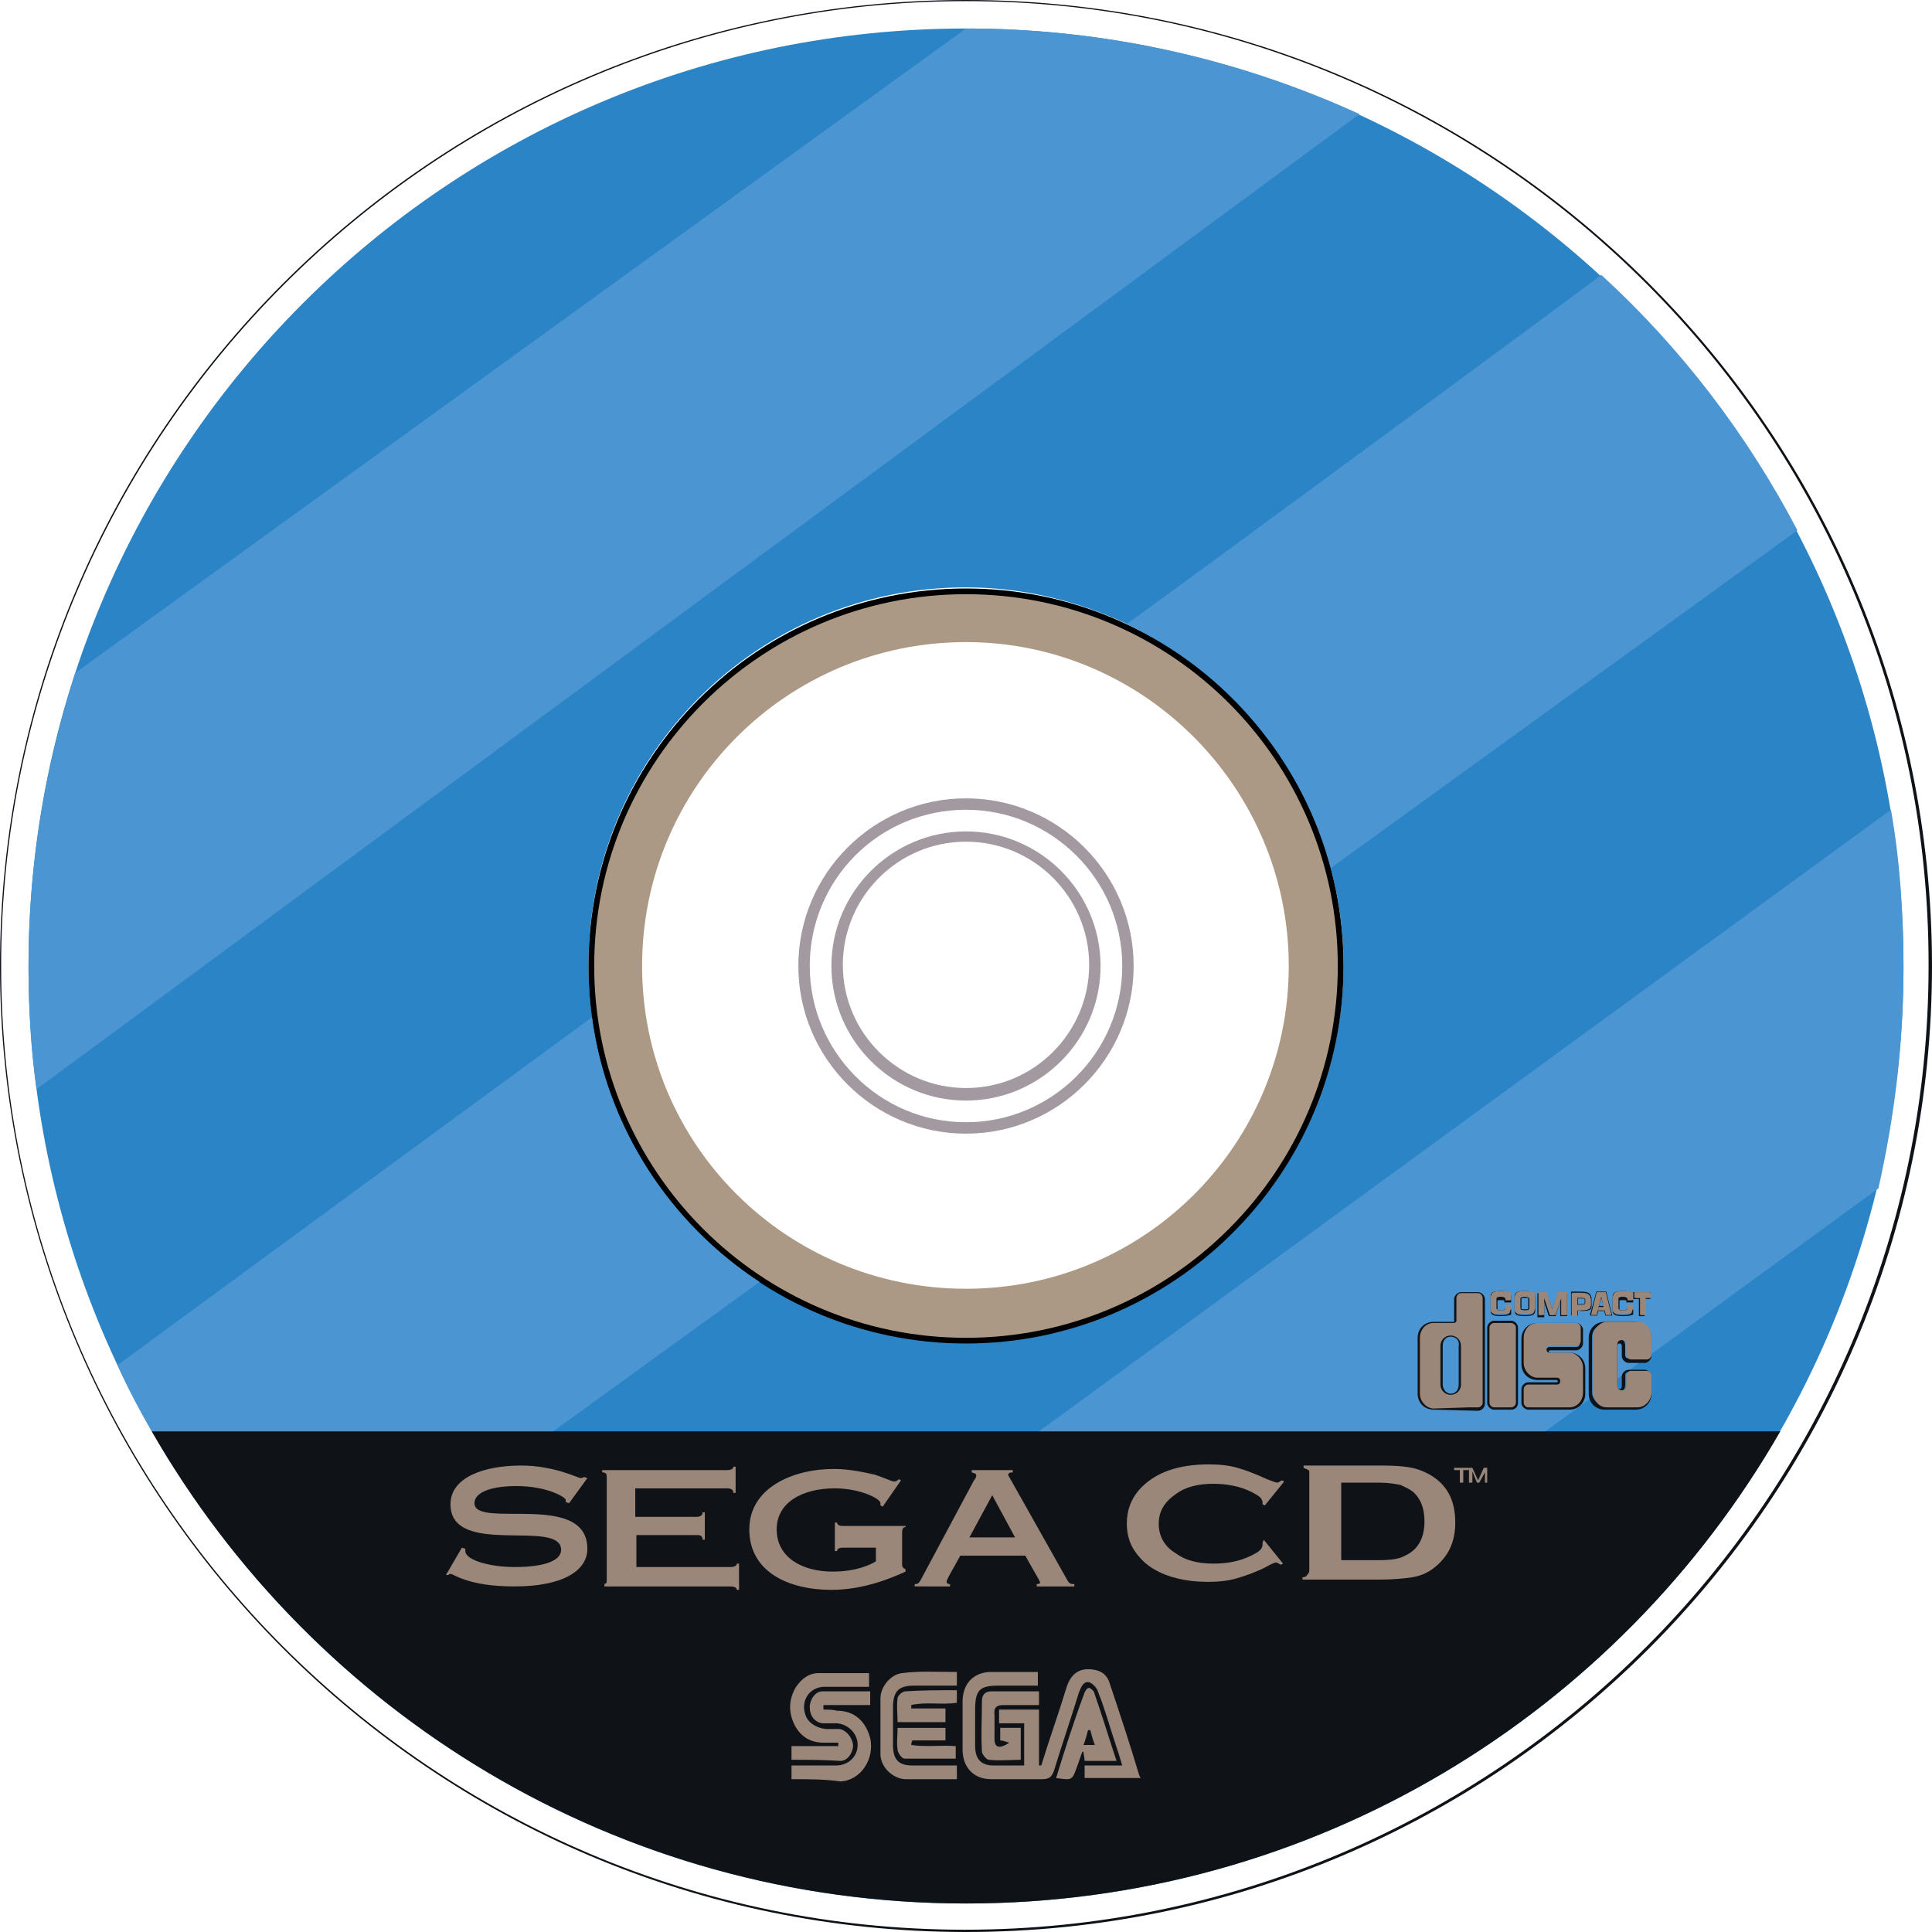
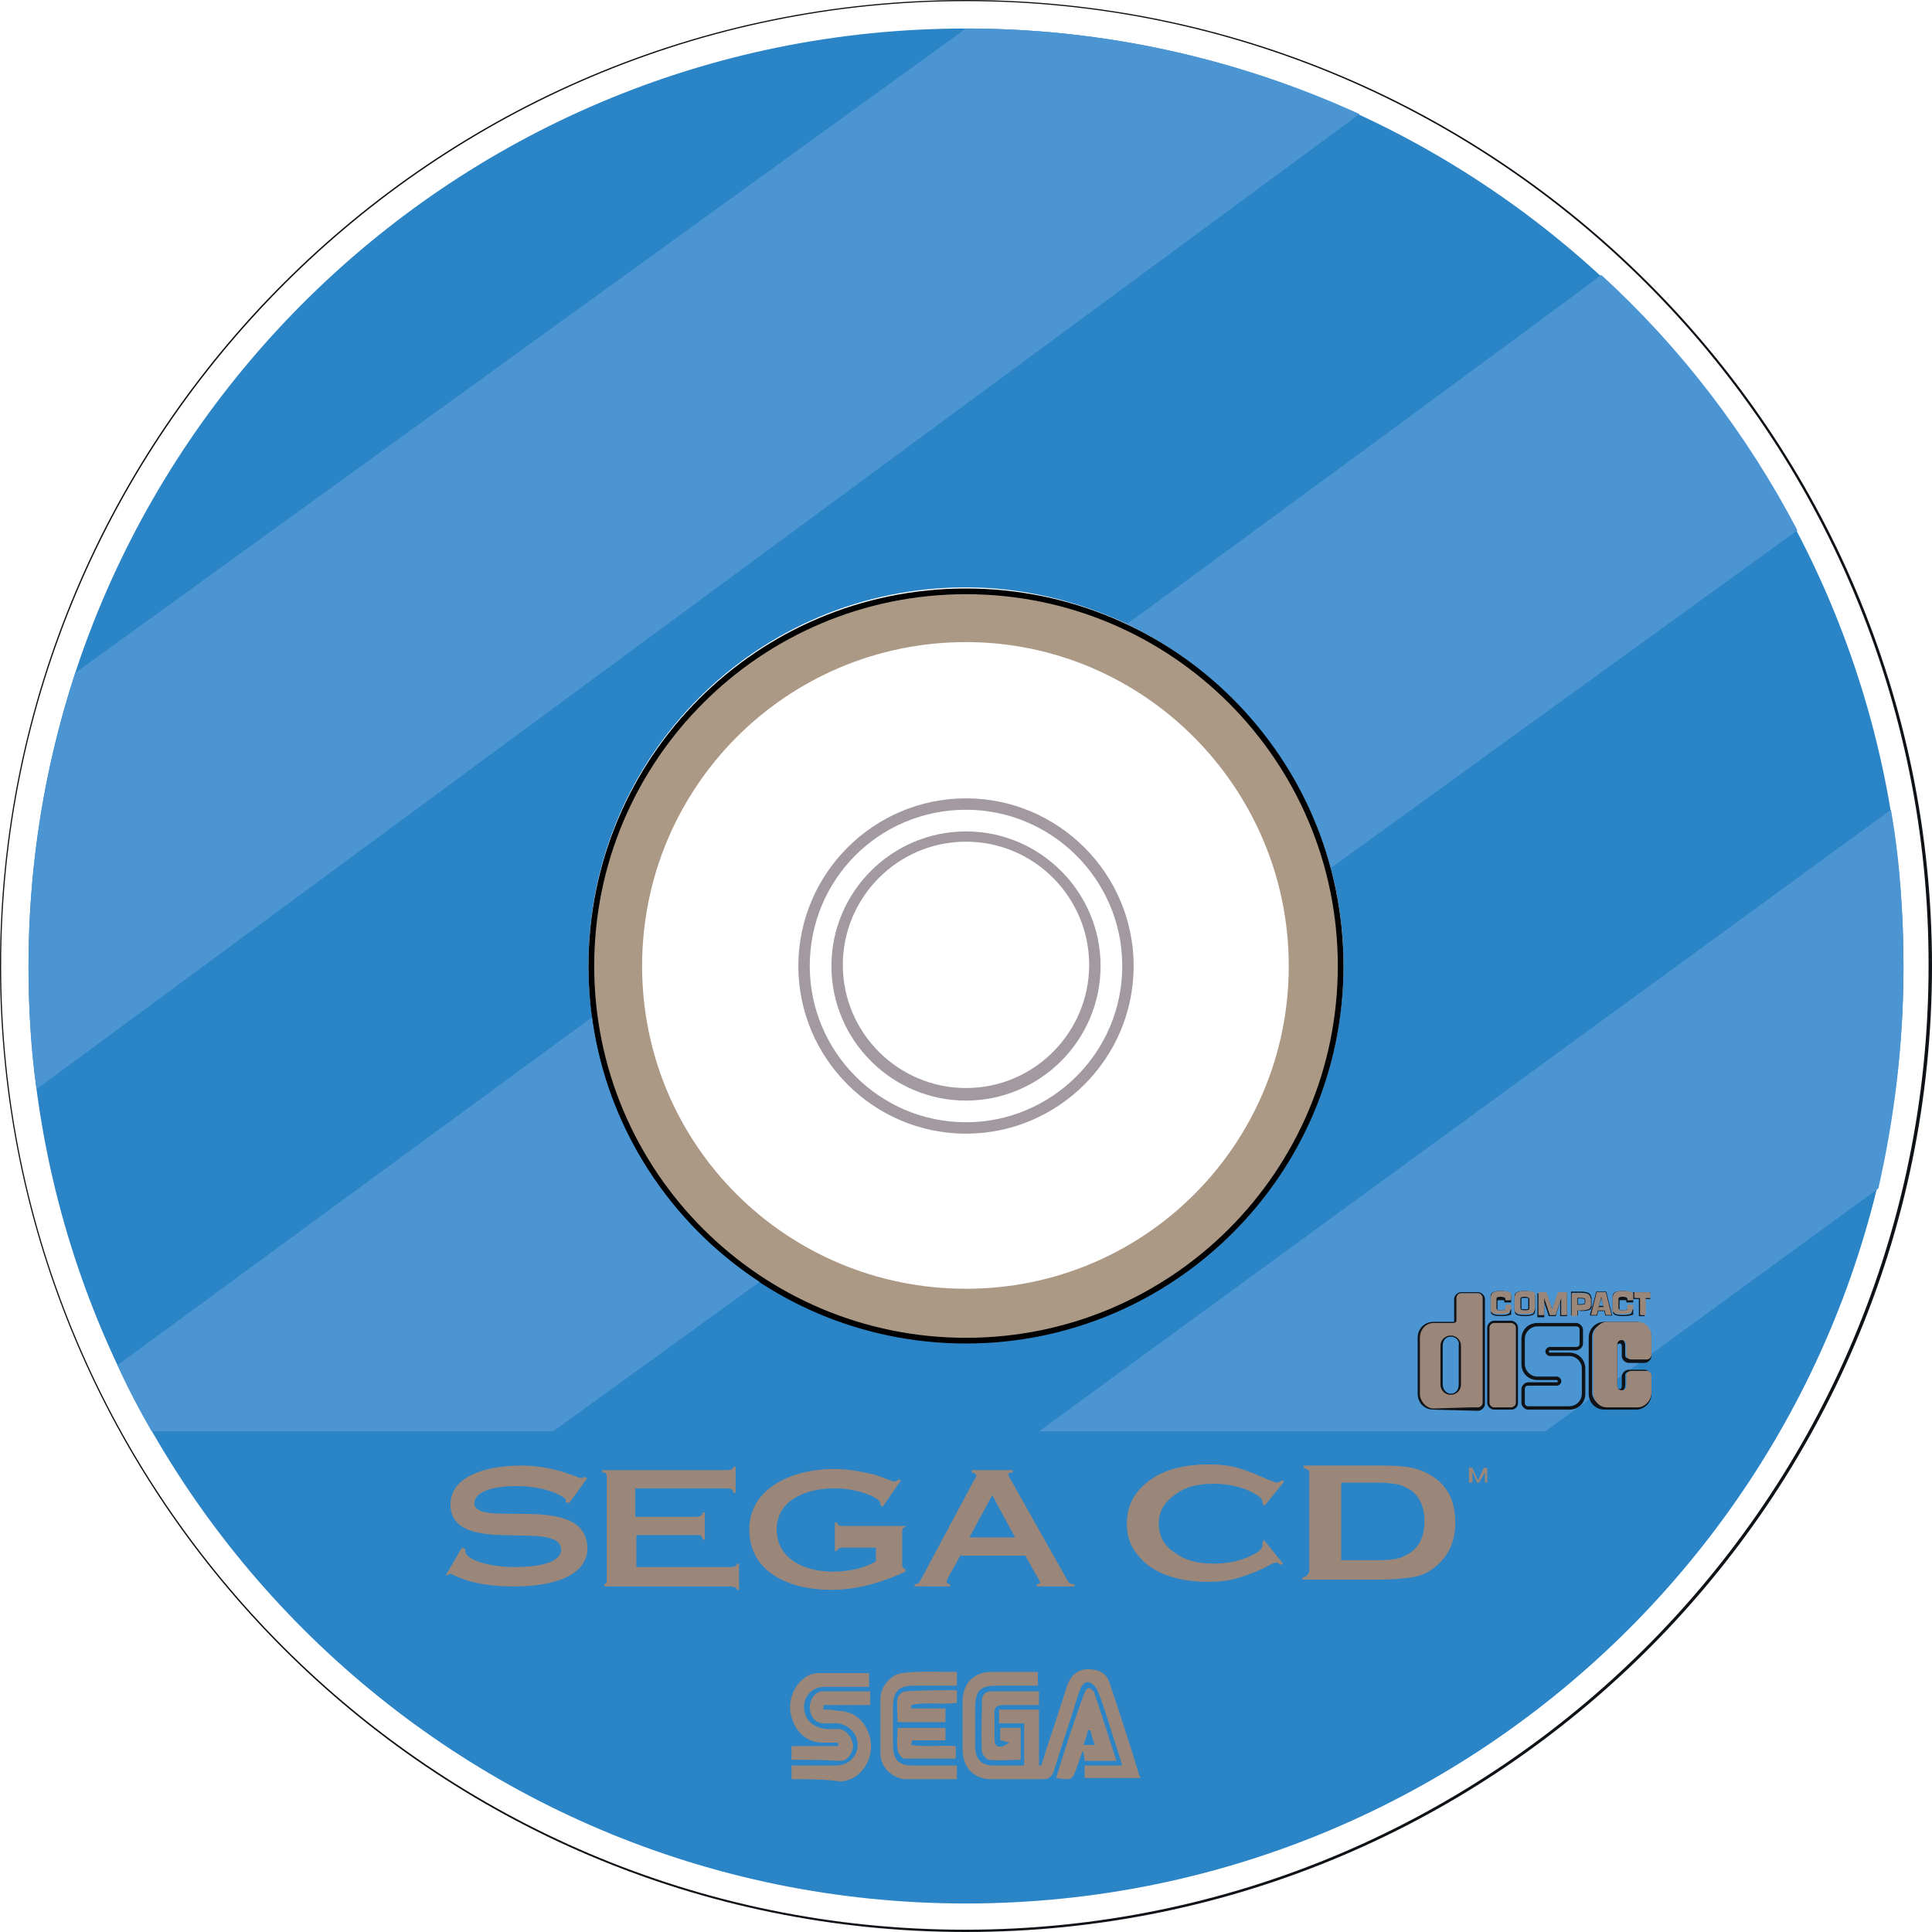
<svg xmlns="http://www.w3.org/2000/svg" version="1.1" baseProfile="tiny" id="Calque_1" x="0px" y="0px" viewBox="0 0 169.4 169.4" xml:space="preserve">
  <g>
    <path fill="#2B84C6" d="M166.9,84.7c0,45.4-36.8,82.2-82.2,82.2S2.5,130.1,2.5,84.7S39.3,2.5,84.7,2.5S166.9,39.3,166.9,84.7z    M98.8,54.7c-4.3-2-9.1-3.2-14.1-3.2c-18.3,0-33.1,14.8-33.1,33.1s14.8,33.1,33.1,33.1c18.3,0,33.1-14.8,33.1-33.1   C117.8,71.5,110,60.1,98.8,54.7" />
    <g>
      <path fill="#0F1317" d="M84.7,169.4C38,169.4,0,131.4,0,84.7S38,0,84.7,0c46.7,0,84.7,38,84.7,84.7S131.4,169.4,84.7,169.4z     M84.7,0.1C38.1,0.1,0.1,38.1,0.1,84.7c0,46.6,37.9,84.5,84.5,84.5c46.6,0,84.5-37.9,84.5-84.5C169.2,38.1,131.3,0.1,84.7,0.1z" />
    </g>
-     <path fill="#0F1317" d="M156.1,125.5c-14.2,24.7-40.8,41.4-71.4,41.4c-30.6,0-57.2-16.7-71.4-41.4l0,0L156.1,125.5" />
    <g>
      <g>
        <path fill="#9B877A" d="M110.8,135l1.7,2.1l-0.2,0.1c-0.2-0.1-0.3-0.2-0.4-0.2s-0.4,0.1-0.9,0.4c-1,0.5-1.9,0.8-2.6,1     c-0.7,0.2-1.5,0.3-2.5,0.3c-1.9,0-3.5-0.4-4.7-1.1c-0.7-0.4-1.3-1-1.7-1.6c-0.5-0.7-0.7-1.6-0.7-2.4c0-1.2,0.4-2.3,1.3-3.2     c1.3-1.3,3.2-2,5.9-2c1,0,1.8,0.1,2.5,0.3c0.7,0.2,1.5,0.5,2.6,1c0.5,0.2,0.8,0.3,0.9,0.3s0.2-0.1,0.4-0.2l0.2,0.1l-1.7,2.1     l-0.2-0.1c0-0.1,0-0.1,0-0.2c0-0.1-0.1-0.3-0.2-0.4c-0.1-0.1-0.4-0.3-0.8-0.5c-1-0.5-2.2-0.7-3.3-0.7c-1.4,0-2.5,0.3-3.3,0.9     c-1,0.7-1.5,1.5-1.5,2.6c0,1.1,0.5,2,1.5,2.6c0.8,0.6,1.9,0.9,3.3,0.9c1.2,0,2.3-0.2,3.3-0.7c0.4-0.2,0.6-0.3,0.8-0.5     c0.1-0.1,0.2-0.3,0.2-0.4c0-0.1,0-0.1,0-0.2L110.8,135z" />
        <path fill="#9B877A" d="M114.8,137.7v-8.5c0-0.2,0-0.3-0.1-0.3c-0.1-0.1-0.2-0.1-0.4-0.2v-0.2h6.8c1.5,0,2.6,0.1,3.4,0.4     c1.1,0.4,2,1.1,2.5,2c0.4,0.7,0.6,1.6,0.6,2.6c0,1.7-0.6,3-1.9,4c-0.5,0.4-1.2,0.7-1.9,0.8s-1.6,0.2-2.8,0.2h-6.8v-0.2     c0.2,0,0.4-0.1,0.4-0.2C114.8,137.9,114.8,137.8,114.8,137.7z M117.5,136.8h3.3c1.1,0,1.9-0.1,2.4-0.4c1.1-0.5,1.7-1.5,1.7-3     c0-1.1-0.3-1.9-0.9-2.5c-0.3-0.3-0.8-0.5-1.2-0.7c-0.5-0.1-1.1-0.2-1.9-0.2h-3.3V136.8z" />
      </g>
      <g>
        <path fill="#9B877A" d="M49.9,131.8l-0.3-0.1c0-0.1,0-0.1,0-0.2c0-0.2-1.6-1.2-4.3-1.2c-2.6,0-3.7,0.7-3.7,1.5     c0,2.3,9.9-1.1,9.9,4c0,1.9-2.1,3.3-6.4,3.3c-4.1,0-5.3-1.1-5.6-1.1c-0.1,0-0.2,0.1-0.2,0.1l-0.2,0l1.4-2.4l0.3,0.1     c0,0.1,0,0.1,0,0.2c0,0.8,2.2,1.4,4.3,1.4c3,0,4.1-0.7,4.1-1.5c0-2.8-9.7,0.7-9.7-4c0-2.4,3-3.4,6.2-3.4c2.9,0,5,1.1,5.2,1.1     c0.2,0,0.3-0.1,0.3-0.1l0.3,0.1L49.9,131.8z" />
        <path fill="#9B877A" d="M52.8,138.9c0.4,0,0.4-0.1,0.4-0.4v-9c0-0.3-0.1-0.4-0.4-0.4v-0.2h10.9c0.4,0,0.6-0.1,0.6-0.3h0.2v2.3     h-0.2c0-0.3-0.2-0.4-0.6-0.4h-8v2.5h5.3c0.4,0,0.6-0.1,0.6-0.4h0.2v2.4h-0.2c0-0.1,0-0.2-0.1-0.3c-0.1-0.1-0.2-0.1-0.4-0.1h-5.3     v2.8h8.2c0.4,0,0.6-0.1,0.6-0.3h0.2v2.3h-0.2c0-0.2-0.2-0.3-0.6-0.3h-11V138.9z" />
        <path fill="#9B877A" d="M79.4,133.7v0.2c-0.2,0-0.3,0.1-0.3,0.5v2.8c0,0.2,0.1,0.3,0.3,0.4v0.2c-1.1,0.5-3.6,1.6-6.5,1.6     c-3.8,0-7.2-1.6-7.2-5.3c0-3.7,3.9-5.3,7.4-5.3c1.4,0,2.7,0.3,3.6,0.5c0.9,0.3,1.5,0.6,1.7,0.6c0.2,0,0.3-0.1,0.4-0.2l0.2,0.1     l-1.6,2.3l-0.2-0.1c0-0.1,0-0.1,0-0.2c0-0.4-1.8-1.3-4-1.3c-2.8,0-5.1,1.2-5.1,3.6c0,2.5,2.3,3.7,4.9,3.7c2.1,0,3.3-0.6,3.8-0.9     v-1.2h-2.9c-0.3,0-0.5,0.1-0.5,0.3h-0.2v-2.5h0.2c0,0.2,0.2,0.3,0.5,0.3H79.4z" />
        <path fill="#9B877A" d="M80.2,139.1v-0.2c0.3,0,0.4-0.1,0.6-0.5l4.6-8.6c0.1-0.1,0.2-0.3,0.2-0.4c0-0.2-0.1-0.2-0.4-0.3v-0.2h3.6     v0.2c-0.3,0-0.4,0.1-0.4,0.2c0,0.1,0.1,0.2,0.2,0.4l4.9,8.7c0.2,0.4,0.3,0.5,0.7,0.5v0.2h-3.3v-0.2c0.2,0,0.3-0.1,0.3-0.1     c0-0.2-0.2-0.4-1.3-2.4h-5.7c-1,1.8-1.2,2.1-1.2,2.3c0,0.1,0.1,0.2,0.3,0.2v0.2L80.2,139.1L80.2,139.1z M89,134.8l-2-3.7l-2,3.7     H89z" />
      </g>
      <g>
-         <polygon fill="#9B877A" points="127.5,128.9 128,128.9 128,130 128.3,130 128.3,128.9 128.8,128.9 128.8,128.7 127.5,128.7         " />
        <polygon fill="#9B877A" points="130.1,128.7 129.6,129.8 129.1,128.7 128.8,128.7 128.8,130 129.1,130 129.1,129 129.5,130      129.7,130 130.2,129.1 130.2,130 130.4,130 130.4,128.7    " />
      </g>
    </g>
    <g id="SEGA_1_">
      <path id="XMLID_10_" fill="#9B877A" d="M100,155.9c-1.6,0-3.2,0-4.9,0c0-0.4,0-0.7,0-1.1c1.1,0,2.1,0,3.3,0    c-0.2-0.7-0.4-1.3-0.6-1.9c-0.5-1.5-0.9-3-1.5-4.5c-0.1-0.4-0.5-0.8-0.8-0.9c-0.5-0.1-0.7,0.4-0.9,0.9c-0.7,2.3-1.5,4.6-2.2,6.9    c-0.2,0.5-0.4,0.7-1,0.7c-1.5,0-3,0-4.5,0c-1.5,0-2.5-1-2.5-2.6c0-1.4,0-2.8,0-4.2c0-1.6,1-2.6,2.5-2.6c1.3,0,2.7,0,4.1,0    c0,0.4,0,0.7,0,1.2c-1.2,0-2.3,0-3.5,0c-1.6,0-2,0.4-2,2.1c0,1.1,0,2.1,0,3.2c0,1.1,0.5,1.7,1.6,1.7c0.9,0,1.7,0,2.7,0    c0-1.3,0-2.4,0-3.7c-0.7,0-1.5,0-2.2,0c0-0.4,0-0.8,0-1.2c1.1,0,2.2,0,3.5,0c0,1.6,0,3.3,0,4.9c0.1,0,0.1,0,0.2,0    c0.7-2.3,1.5-4.5,2.2-6.8c0.4-1.3,1.2-1.8,2.4-1.6c0.7,0.1,1.2,0.5,1.4,1.2c0.9,2.7,1.8,5.4,2.6,8.1    C100,155.8,100,155.9,100,155.9z" />
      <path id="XMLID_9_" fill="#9B877A" d="M69.4,156c0-0.4,0-0.8,0-1.2c1.3,0,2.6,0,3.9,0c1.1,0,1.9-0.8,1.9-1.8c0-1-0.8-1.8-1.8-1.9    c-0.4,0-0.9,0-1.3,0c-0.7-0.1-1.1-0.7-1.1-1.4c0-0.7,0.5-1.4,1.1-1.4c1.4,0,2.8,0,4.2,0c0,0.4,0,0.7,0,1.2c-0.7,0-1.4,0-2.1,0    c-0.7,0-1.3,0-2,0c0,0.1,0,0.3,0,0.4c0.4,0,0.8,0,1.2,0.1c1.5,0,2.5,0.9,2.9,2.4c0.4,1.8-0.8,3.7-2.6,3.8    C72.3,156,70.9,156,69.4,156z" />
      <path id="XMLID_8_" fill="#9B877A" d="M69.4,154.3c0-0.4,0-0.7,0-1.2c1.4,0,2.7,0,4.1,0c0-0.1,0-0.2,0-0.3c-0.4,0-0.8,0-1.3,0    c-1.2,0-2.1-0.6-2.6-1.7c-0.5-1.1-0.4-2.2,0.2-3.2c0.5-0.7,1.1-1.2,2-1.2c1.4,0,2.9,0,4.4,0c0,0.4,0,0.7,0,1.2c-1.3,0-2.6,0-3.9,0    c-1.3,0-2.1,1.2-1.7,2.4c0.2,0.7,0.9,1.2,1.8,1.3c0.4,0,0.8,0,1.2,0c0.6,0.1,1.1,0.7,1.2,1.4c0,0.7-0.5,1.4-1.1,1.4    C72.3,154.3,70.9,154.3,69.4,154.3z" />
      <path id="XMLID_7_" fill="#9B877A" d="M83.9,146.6c0,0.4,0,0.7,0,1.2c-1.3,0-2.6,0-3.8,0c-1.3,0-1.8,0.5-1.8,1.9    c0,1.1,0,2.2,0,3.3c0,1.3,0.5,1.8,1.7,1.8c1.3,0,2.6,0,3.9,0c0,0.4,0,0.7,0,1.2c-1,0-1.9,0-2.8,0c-0.6,0-1.2,0-1.8,0    c-1.1-0.1-2.1-1.1-2.1-2.2c0-1.6,0-3.3,0-4.9c0-1,0.9-2.1,1.9-2.2C80.6,146.5,82.2,146.6,83.9,146.6z" />
      <path id="XMLID_4_" fill="#9B877A" d="M92.6,155.9c0.8-2.6,1.6-5.1,2.5-7.5c0.1-0.2,0.2-0.4,0.4-0.4c0.1,0,0.3,0.2,0.4,0.3    c0.7,2,1.3,4,2,6.1c-1,0-1.9,0-2.8,0c0-0.3-0.1-0.6-0.1-0.8c0,0-0.1,0-0.1,0c-0.2,0.5-0.3,0.9-0.5,1.4    C94,156.1,94,156.1,92.6,155.9z M95,153c0.4,0,0.6,0,1,0c-0.2-0.5-0.3-0.9-0.4-1.3c-0.1,0-0.1,0-0.2,0    C95.3,152.1,95.2,152.5,95,153z" />
      <path id="XMLID_3_" fill="#9B877A" d="M88.5,152.8c-0.4-0.1-0.6-0.2-0.8-0.2c0-0.3,0-0.7,0-1.1c0.6,0,1.2,0,1.8,0    c0,0.9,0,1.8,0,2.8c-0.9,0-1.8,0.1-2.8,0c-0.2,0-0.6-0.5-0.6-0.7c-0.1-1.5,0-3,0-4.5c0-0.5,0.3-0.8,0.8-0.8c1.4,0,2.8,0,4.2,0    c0,0.4,0,0.7,0,1.2c-1,0-2.1,0-3.1,0c-0.6,0-0.9,0.2-0.8,0.9c0,0.7,0,1.4,0,2.1C87.2,153.2,87.6,153.4,88.5,152.8z" />
      <path id="XMLID_2_" fill="#9B877A" d="M79.9,153c1.3,0.2,2.6,0,3.9,0.1c0,0.4,0,0.7,0,1.1c-1.5,0-3,0-4.5,0    c-0.2,0-0.6-0.5-0.6-0.8c-0.1-0.6,0-1.2,0-1.9c1.4,0,2.8,0,4.2,0c0,0.4,0,0.7,0,1.1c-1,0-2,0-2.9,0    C79.9,152.8,79.9,152.9,79.9,153z" />
      <path id="XMLID_1_" fill="#9B877A" d="M83.9,148.2c0,0.4,0,0.7,0,1.1c-1.3,0.2-2.7-0.1-4,0.2c0,0.1,0,0.2,0,0.3c1,0,1.9,0,3,0    c0,0.4,0,0.8,0,1.2c-1.4,0-2.7,0-4.2,0c0-0.7-0.1-1.4,0-2.1c0-0.2,0.4-0.6,0.7-0.6C80.9,148.2,82.3,148.2,83.9,148.2z" />
    </g>
    <path fill="#4B96D2" d="M119.2,10C108.7,5.2,97,2.5,84.7,2.5L6.6,59l0,0c-2.6,8.1-4.1,16.7-4.1,25.7c0,3.7,0.2,7.3,0.7,10.8l0,0   L119.2,10" />
    <g>
      <path d="M84.7,117.8c-18.3,0-33.1-14.8-33.1-33.1s14.8-33.1,33.1-33.1c18.3,0,33.1,14.8,33.1,33.1S102.9,117.8,84.7,117.8z     M84.7,52.6C67,52.6,52.6,67,52.6,84.7c0,17.7,14.4,32.1,32.1,32.1s32.1-14.4,32.1-32.1C116.8,67,102.4,52.6,84.7,52.6z" />
    </g>
    <g>
      <path fill="#A299A1" d="M84.7,99.4c-8.1,0-14.7-6.6-14.7-14.7S76.6,70,84.7,70s14.7,6.6,14.7,14.7S92.8,99.4,84.7,99.4z M84.7,71    C77.1,71,71,77.1,71,84.7c0,7.5,6.1,13.7,13.7,13.7c7.5,0,13.7-6.1,13.7-13.7C98.4,77.1,92.2,71,84.7,71z" />
    </g>
    <g>
      <path fill="#A299A1" d="M84.7,96.5c-6.5,0-11.8-5.3-11.8-11.8c0-6.5,5.3-11.8,11.8-11.8c6.5,0,11.8,5.3,11.8,11.8    C96.5,91.2,91.2,96.5,84.7,96.5z M84.7,73.8c-6,0-10.8,4.9-10.8,10.8c0,6,4.9,10.8,10.8,10.8c6,0,10.8-4.9,10.8-10.8    C95.5,78.7,90.7,73.8,84.7,73.8z" />
    </g>
    <g>
      <path fill="#AB9986" d="M117.3,84.7c0,18-14.6,32.6-32.6,32.6s-32.6-14.6-32.6-32.6s14.6-32.6,32.6-32.6S117.3,66.7,117.3,84.7z     M84.7,56.3C69,56.3,56.3,69,56.3,84.7S69,113,84.7,113S113,100.3,113,84.7S100.3,56.3,84.7,56.3z" />
    </g>
    <path fill="#4B96D2" d="M135.5,125.5H91.1L165.8,71l0,0c0.8,4.5,1.1,9.2,1.1,13.9c0,6.7-0.8,13.1-2.2,19.3l0,0L135.5,125.5z" />
    <path fill="#4B96D2" d="M66.6,112.4c-7.8-5.1-13.4-13.5-14.7-23.2l-41.6,30.5l0,0c0.9,2,1.9,3.9,3,5.8l35.2,0L66.6,112.4" />
-     <path fill="none" stroke="#7AC143" stroke-miterlimit="10" d="M66.6,112.4" />
    <path fill="none" stroke="#7AC143" stroke-miterlimit="10" d="M84.7,117.8" />
    <path fill="#4B96D2" d="M98.8,54.7c8.7,4.1,15.4,12,17.9,21.4l0,0l40.9-29.6l0,0c-4.4-8.4-10.2-16-17.2-22.4l0,0   C140.4,24.2,98.8,54.8,98.8,54.7" />
    <path fill="none" stroke="#7AC143" stroke-miterlimit="10" d="M98.8,54.7" />
    <path fill="none" stroke="#7AC143" stroke-miterlimit="10" d="M84.7,51.6" />
    <path fill="none" stroke="#7AC143" stroke-miterlimit="10" d="M51.6,84.7" />
-     <path fill="none" stroke="#7AC143" stroke-miterlimit="10" d="M51.9,89.2" />
    <g>
      <path fill="#0F1317" d="M137.4,115.4h-0.6v-1.3l-0.4,1.3h-0.6l0,0l-0.4-1.2v1.3h-0.6v-2.1l0.8,0l0,0l0.5,1.4l0.5-1.4l0.8,0V115.4z     M136.9,115.3h0.4v-1.9l-0.7,0l-0.5,1.6l-0.5-1.6l-0.7,0v1.9h0.4v-1.8l0.6,1.8h0.4l0.6-1.8V115.3z" />
    </g>
    <g>
      <path fill="#0F1317" d="M144.3,115.4h-0.6v-1.5h-0.5v-0.6h1.5v0.6h-0.5V115.4z M143.8,115.3h0.4v-1.5h0.5v-0.4h-1.3v0.4h0.5V115.3    z" />
    </g>
    <g>
      <path fill="#0F1317" d="M133.7,114.9c-0.3,0-0.4-0.1-0.4-0.2l0,0c0,0,0-0.3,0-0.4c0-0.1,0-0.4,0-0.4l0,0c0-0.2,0.1-0.2,0.4-0.2    c0.3,0,0.4,0.1,0.4,0.2l0,0c0,0.1,0,0.3,0,0.4c0,0.1,0,0.4,0,0.4l0,0C134.1,114.9,134,114.9,133.7,114.9z M133.7,113.8    c-0.3,0-0.3,0-0.3,0.1l0,0c0,0,0,0.3,0,0.4c0,0.1,0,0.3,0,0.4l0,0c0,0.1,0,0.1,0.3,0.1s0.3,0,0.3-0.1l0,0c0,0,0-0.3,0-0.4    c0-0.2,0-0.4,0-0.4l0,0C134,113.8,134,113.8,133.7,113.8z" />
    </g>
    <g>
      <path fill="#0F1317" d="M133.7,115.4c-0.8,0-0.9-0.2-0.9-0.5c0,0,0-0.1,0-0.1c0-0.1,0-0.3,0-0.5s0-0.5,0-0.5c0,0,0-0.1,0-0.1    c0-0.3,0.1-0.5,0.9-0.5s0.9,0.2,0.9,0.5c0,0,0,0.1,0,0.1c0,0.1,0,0.3,0,0.5c0,0.2,0,0.4,0,0.5c0,0,0,0.1,0,0.1    C134.6,115.2,134.5,115.4,133.7,115.4z M133.7,113.3c-0.8,0-0.8,0.2-0.8,0.4c0,0,0,0.1,0,0.1c0,0.1,0,0.3,0,0.5c0,0.2,0,0.4,0,0.5    c0,0,0,0.1,0,0.1c0,0.2,0,0.4,0.8,0.4s0.8-0.2,0.8-0.4c0,0,0-0.1,0-0.1c0-0.1,0-0.3,0-0.5c0-0.2,0-0.5,0-0.5c0,0,0-0.1,0-0.1    C134.5,113.5,134.5,113.3,133.7,113.3z" />
    </g>
    <g>
      <path fill="#0F1317" d="M131.6,115.4c-0.8,0-0.9-0.2-0.9-0.5c0,0,0-0.1,0-0.1c0-0.1,0-0.3,0-0.5c0-0.2,0-0.5,0-0.5    c0,0,0-0.1,0-0.1c0-0.3,0.1-0.5,0.9-0.5c0,0,0,0,0,0c0.8,0,0.9,0.2,0.9,0.5c0,0,0,0.1,0,0.1c0,0.1,0,0.2,0,0.3l0,0.1h-0.6l0,0    c0-0.1,0-0.1,0-0.1l0,0c0-0.1,0-0.1-0.3-0.1s-0.3,0-0.3,0.1l0,0c0,0,0,0.3,0,0.4c0,0.1,0,0.4,0,0.4l0,0c0,0.1,0,0.1,0.3,0.1    s0.3,0,0.3-0.1l0,0c0,0,0-0.1,0-0.1l0,0h0.6l0,0.1c0,0.1,0,0.2,0,0.3c0,0,0,0.1,0,0.1C132.5,115.2,132.4,115.4,131.6,115.4z     M131.6,113.3c-0.8,0-0.8,0.2-0.8,0.4c0,0,0,0.1,0,0.1c0,0.1,0,0.3,0,0.5c0,0.2,0,0.4,0,0.5c0,0,0,0.1,0,0.1c0,0.2,0,0.4,0.8,0.4    c0.8,0,0.8-0.2,0.8-0.4c0,0,0-0.1,0-0.1c0,0,0-0.1,0-0.2H132c0,0,0,0.1,0,0.1l0,0c0,0.2-0.1,0.2-0.4,0.2s-0.4-0.1-0.4-0.2l0,0    c0,0,0-0.3,0-0.4c0-0.1,0-0.4,0-0.4l0,0c0-0.2,0.1-0.2,0.4-0.2s0.4,0.1,0.4,0.2l0,0c0,0,0,0,0,0.1h0.4c0-0.1,0-0.2,0-0.2    c0,0,0-0.1,0-0.1C132.4,113.5,132.4,113.3,131.6,113.3C131.6,113.3,131.6,113.3,131.6,113.3z" />
    </g>
    <g>
      <path fill="#0F1317" d="M132.5,123.6l-1.5,0c-0.3,0-0.6-0.3-0.6-0.6l0-6.6c0-0.3,0.3-0.6,0.6-0.6h1.5c0.3,0,0.6,0.3,0.6,0.6v6.6    C133.1,123.4,132.8,123.6,132.5,123.6z M131,116.1c-0.2,0-0.3,0.1-0.3,0.3l0,6.6c0,0.2,0.1,0.3,0.3,0.3h0.8v0.1v-0.1l0.8,0    c0.2,0,0.3-0.1,0.3-0.3v-6.6c0-0.2-0.1-0.3-0.3-0.3H131z" />
    </g>
    <g>
      <path fill="#0F1317" d="M134,123.6c-0.3,0-0.6-0.3-0.6-0.6v-1.2c0-0.3,0.3-0.6,0.6-0.6l2.5,0c0.1,0,0.1-0.1,0.1-0.1    s-0.1-0.1-0.1-0.1l-1.7,0c-0.8,0-1.4-0.6-1.4-1.4v-2.2c0-0.8,0.6-1.4,1.4-1.4l3.4,0c0.3,0,0.6,0.3,0.6,0.6l0,1.2    c0,0.3-0.3,0.6-0.6,0.6l-2.3,0c-0.1,0-0.1,0.1-0.1,0.1c0,0.1,0.1,0.1,0.1,0.1l1.7,0c0.8,0,1.4,0.6,1.4,1.4l0,2.2    c0,0.8-0.6,1.4-1.4,1.4L134,123.6z M134,121.5c-0.2,0-0.3,0.1-0.3,0.3v1.2c0,0.2,0.1,0.3,0.3,0.3l3.6,0c0.6,0,1.1-0.5,1.1-1.1    l0-2.2c0-0.6-0.5-1.1-1.1-1.1l-1.7,0c-0.2,0-0.4-0.2-0.4-0.4s0.2-0.4,0.4-0.4l2.3,0c0.2,0,0.3-0.1,0.3-0.3l0-1.2    c0-0.2-0.1-0.3-0.3-0.3l-3.4,0c-0.6,0-1.1,0.5-1.1,1.1v2.2c0,0.6,0.5,1.1,1.1,1.1l1.7,0c0.2,0,0.4,0.2,0.4,0.4s-0.2,0.4-0.4,0.4    L134,121.5z" />
    </g>
    <g>
      <path fill="#0F1317" d="M143.4,123.6h-2.7c-0.8,0-1.4-0.6-1.4-1.4v-4.9c0-0.8,0.6-1.4,1.4-1.4h2.7c0.8,0,1.4,0.6,1.4,1.4v1.6    c0,0.3-0.3,0.6-0.6,0.6h-1.4c-0.3,0-0.6-0.3-0.6-0.6l0-0.8c0-0.1,0-0.3-0.2-0.3s-0.2,0.2-0.2,0.3v3.4c0,0.1,0,0.3,0.2,0.3    s0.2-0.2,0.2-0.3l0-0.8c0-0.3,0.3-0.6,0.6-0.6h1.4c0.3,0,0.6,0.3,0.6,0.6v1.5C144.8,123,144.2,123.6,143.4,123.6z M140.7,116.1    c-0.6,0-1.1,0.5-1.1,1.1v4.9c0,0.6,0.5,1.1,1.1,1.1h2.7c0.6,0,1.1-0.5,1.1-1.1v-1.5c0-0.2-0.1-0.3-0.3-0.3h-1.4    c-0.2,0-0.3,0.1-0.3,0.3l0,0.8c0,0.4-0.2,0.6-0.5,0.6s-0.5-0.2-0.5-0.6V118c0-0.4,0.2-0.6,0.5-0.6s0.5,0.2,0.5,0.6l0,0.8    c0,0.2,0.1,0.3,0.3,0.3h1.4c0.2,0,0.3-0.1,0.3-0.3v-1.6c0-0.6-0.5-1.1-1.1-1.1H140.7z" />
    </g>
    <g>
      <path fill="#0F1317" d="M125.7,123.6c-0.8,0-1.4-0.6-1.4-1.4v-4.9c0-0.8,0.6-1.4,1.4-1.4l1.8,0c0,0,0,0,0,0l0-2    c0-0.3,0.3-0.6,0.6-0.6h1.5c0.3,0,0.6,0.3,0.6,0.6v9.2c0,0.3-0.3,0.6-0.6,0.6L125.7,123.6z M125.7,116.1c-0.6,0-1.1,0.5-1.1,1.1    v4.9c0,0.6,0.5,1.1,1.1,1.1l3.9,0c0.2,0,0.3-0.1,0.3-0.3v-9.2c0-0.2-0.1-0.3-0.3-0.3h-1.5c-0.2,0-0.3,0.1-0.3,0.3l0,2    c0,0.2-0.1,0.3-0.3,0.3L125.7,116.1z" />
    </g>
    <g>
      <path fill="#0F1317" d="M127.2,122.5c-0.6,0-1-0.5-1-1.1V118c0-0.6,0.5-1.1,1-1.1c0.6,0,1,0.5,1,1.1v3.4    C128.3,122,127.8,122.5,127.2,122.5z M127.2,117.2c-0.4,0-0.7,0.3-0.7,0.8v3.4c0,0.4,0.3,0.8,0.7,0.8s0.7-0.3,0.7-0.8V118    C128,117.5,127.6,117.2,127.2,117.2z" />
    </g>
    <polygon fill="none" stroke="#0F1317" stroke-width="0.1" stroke-miterlimit="10" points="140.7,114.9 140.8,115.3 141.3,115.3    140.8,113.3 140,113.3 139.5,115.3 140,115.3 140.1,114.9  " />
    <path fill="none" stroke="#0F1317" stroke-width="0.1" stroke-miterlimit="10" d="M138.3,114.8l0,0.5h-0.5v-2l0.8,0   c0.9,0,0.8,0.3,0.9,0.5c0,0,0,0.2,0,0.3c0,0.1,0,0.2,0,0.3c0,0.3,0.1,0.5-0.9,0.5l0,0L138.3,114.8z" />
    <path fill="none" stroke="#0F1317" stroke-width="0.1" stroke-miterlimit="10" d="M138.3,113.8l0,0.6l0.3,0c0.4,0,0.4-0.1,0.4-0.2   c0,0,0,0,0-0.1c0-0.1,0-0.1,0-0.1c0-0.1,0-0.2-0.4-0.2L138.3,113.8z" />
    <g>
      <path fill="#0F1317" d="M142.3,115.4c-0.8,0-0.9-0.2-0.9-0.5c0,0,0-0.1,0-0.1c0-0.1,0-0.3,0-0.5s0-0.5,0-0.5c0,0,0-0.1,0-0.1    c0-0.3,0.1-0.5,0.9-0.5c0,0,0,0,0,0c0.8,0,0.9,0.2,0.9,0.5c0,0,0,0.1,0,0.1c0,0.1,0,0.2,0,0.3l0,0.1h-0.6l0,0c0-0.1,0-0.1,0-0.1    l0,0c0-0.1,0-0.1-0.3-0.1s-0.3,0-0.3,0.1l0,0c0,0,0,0.3,0,0.4c0,0.1,0,0.4,0,0.4l0,0c0,0.1,0,0.1,0.3,0.1s0.3,0,0.3-0.1l0,0    c0,0,0-0.1,0-0.1l0,0h0.6l0,0.1c0,0.1,0,0.2,0,0.3c0,0,0,0.1,0,0.1C143.2,115.2,143.1,115.4,142.3,115.4z M142.3,113.3    c-0.8,0-0.8,0.2-0.8,0.4c0,0,0,0.1,0,0.1c0,0.1,0,0.3,0,0.5c0,0.2,0,0.4,0,0.5c0,0,0,0.1,0,0.1c0,0.2,0,0.4,0.8,0.4    c0.8,0,0.8-0.2,0.8-0.4c0,0,0-0.1,0-0.1c0,0,0-0.1,0-0.2h-0.4c0,0,0,0.1,0,0.1l0,0c0,0.2-0.1,0.2-0.4,0.2s-0.4-0.1-0.4-0.2l0,0    c0,0,0-0.3,0-0.4c0-0.1,0-0.4,0-0.4l0,0c0-0.2,0.1-0.2,0.4-0.2s0.4,0.1,0.4,0.2l0,0c0,0,0,0,0,0.1h0.4c0-0.1,0-0.2,0-0.2    c0,0,0-0.1,0-0.1C143.1,113.5,143.1,113.3,142.3,113.3C142.3,113.3,142.3,113.3,142.3,113.3z" />
    </g>
    <path fill="#0F1317" d="M140.6,114.5h-0.4l0.2-0.7L140.6,114.5z M140.7,114.9l0.1,0.4h0.5l-0.6-2H140l-0.6,2h0.5l0.1-0.4H140.7z" />
    <g>
      <path fill="#9B877A" d="M142.7,114.6c0,0.1,0,0.1,0,0.1c0,0.1,0,0.2-0.4,0.2s-0.4-0.1-0.4-0.2c0,0,0-0.3,0-0.4c0-0.1,0-0.4,0-0.4    c0-0.1,0-0.2,0.4-0.2s0.4,0.1,0.4,0.2c0,0,0,0.1,0,0.1l0.5,0c0-0.1,0-0.2,0-0.3c0-0.3,0.1-0.5-0.9-0.5c-0.9,0-0.8,0.3-0.9,0.5    c0,0.1,0,0.3,0,0.5c0,0.2,0,0.4,0,0.5c0,0.3-0.1,0.5,0.9,0.5c0.9,0,0.8-0.3,0.9-0.5c0-0.1,0-0.1,0-0.3H142.7L142.7,114.6z" />
      <polygon fill="#9B877A" points="136.6,113.3 136.1,114.8 135.6,113.3 134.9,113.3 134.9,115.3 135.4,115.3 135.4,113.8     135.9,115.3 136.4,115.3 136.9,113.8 136.9,115.3 137.4,115.3 137.4,113.3   " />
      <polygon fill="#9B877A" points="143.3,113.3 144.7,113.3 144.7,113.8 144.3,113.8 144.3,115.3 143.8,115.3 143.8,113.8     143.3,113.8   " />
      <polygon fill="#9B877A" points="139.5,115.3 140,113.3 140.8,113.3 141.3,115.3 140.8,115.3 140.7,114.9 140.1,114.9 140.2,114.6     140.6,114.6 140.4,113.7 140,115.3   " />
      <path fill="#9B877A" d="M133.7,113.7c0.4,0,0.4,0.1,0.4,0.2c0,0,0,0.3,0,0.4c0,0.1,0,0.4,0,0.4c0,0.1,0,0.2-0.4,0.2    c-0.4,0-0.4-0.1-0.4-0.2c0,0,0-0.3,0-0.4c0-0.1,0-0.4,0-0.4C133.3,113.8,133.3,113.7,133.7,113.7l0-0.5c-0.9,0-0.8,0.3-0.9,0.5    c0,0.1,0,0.3,0,0.5c0,0.2,0,0.4,0,0.5c0,0.3-0.1,0.5,0.9,0.5s0.8-0.3,0.9-0.5c0-0.1,0-0.3,0-0.5c0-0.2,0-0.4,0-0.5    c0-0.3,0.1-0.5-0.9-0.5L133.7,113.7z" />
      <path fill="#9B877A" d="M132,114.6c0,0.1,0,0.1,0,0.1c0,0.1,0,0.2-0.4,0.2s-0.4-0.1-0.4-0.2c0,0,0-0.3,0-0.4s0-0.4,0-0.4    c0-0.1,0-0.2,0.4-0.2s0.4,0.1,0.4,0.2c0,0,0,0.1,0,0.1l0.5,0c0-0.1,0-0.2,0-0.3c0-0.3,0.1-0.5-0.9-0.5c-0.9,0-0.8,0.3-0.9,0.5    c0,0.1,0,0.3,0,0.5c0,0.2,0,0.4,0,0.5c0,0.3-0.1,0.5,0.9,0.5c0.9,0,0.8-0.3,0.9-0.5c0-0.1,0-0.1,0-0.3H132z" />
      <path fill="#9B877A" d="M138.6,114.9l-0.3,0v-0.5l0.3,0c0.4,0,0.4-0.1,0.4-0.2c0,0,0,0,0-0.1c0-0.1,0-0.1,0-0.1    c0-0.1,0-0.2-0.4-0.2l-0.3,0l0,1.6h-0.5v-2l0.8,0c0.9,0,0.8,0.3,0.9,0.5c0,0,0,0.2,0,0.3c0,0.1,0,0.2,0,0.3    C139.4,114.6,139.5,114.9,138.6,114.9L138.6,114.9z" />
      <path fill="#9B877A" d="M131.8,123.4l0.7,0c0.2,0,0.4-0.2,0.4-0.4v-6.6c0-0.2-0.2-0.4-0.4-0.4l-1.5,0c-0.2,0-0.4,0.2-0.4,0.4    l0,6.6c0,0.2,0.2,0.4,0.4,0.4L131.8,123.4" />
-       <path fill="#9B877A" d="M137.2,118l1,0c0.2,0,0.4-0.2,0.4-0.4l0-1.2c0-0.2-0.2-0.4-0.4-0.4l-3.4,0c-0.7,0-1.2,0.6-1.2,1.3v2.2    c0,0.7,0.6,1.3,1.2,1.3l1.7,0c0.2,0,0.3,0.1,0.3,0.3c0,0.2-0.1,0.3-0.3,0.3l-2.5,0c-0.2,0-0.4,0.2-0.4,0.4v1.2    c0,0.2,0.2,0.4,0.4,0.4l3.6,0c0.7,0,1.2-0.6,1.2-1.3l0-2.2c0-0.7-0.6-1.3-1.2-1.3l-1.7,0c-0.2,0-0.3-0.1-0.3-0.3    c0-0.2,0.1-0.3,0.3-0.3H137.2" />
      <path fill="#9B877A" d="M143.6,119.2h-0.6c-0.2,0-0.4-0.2-0.4-0.4l0-0.8c0-0.3-0.1-0.5-0.4-0.5c-0.3,0-0.4,0.2-0.4,0.5v3.4    c0,0.3,0.1,0.5,0.4,0.5c0.3,0,0.4-0.2,0.4-0.5l0-0.8c0-0.2,0.2-0.4,0.4-0.4h1.4c0.2,0,0.4,0.2,0.4,0.4l0,1.5    c0,0.7-0.6,1.3-1.2,1.3h-2.7c-0.7,0-1.2-0.6-1.2-1.3v-4.9c0-0.7,0.6-1.3,1.2-1.3h2.7c0.7,0,1.2,0.6,1.2,1.3l0,1.6    c0,0.2-0.2,0.4-0.4,0.4H143.6" />
      <path fill="#9B877A" d="M128.8,123.4h0.8c0.2,0,0.4-0.2,0.4-0.4v-9.2c0-0.2-0.2-0.4-0.4-0.4h-1.5c-0.2,0-0.4,0.2-0.4,0.4l0,2    c0,0.1-0.1,0.2-0.2,0.2l-1.8,0c-0.7,0-1.2,0.6-1.2,1.3l0,4.9c0,0.7,0.6,1.3,1.2,1.3L128.8,123.4 M128.1,121.2v0.2    c0,0.5-0.4,0.9-0.9,0.9c-0.5,0-0.9-0.4-0.9-0.9V118c0-0.5,0.4-0.9,0.9-0.9c0.5,0,0.9,0.4,0.9,0.9V121.2" />
    </g>
  </g>
</svg>